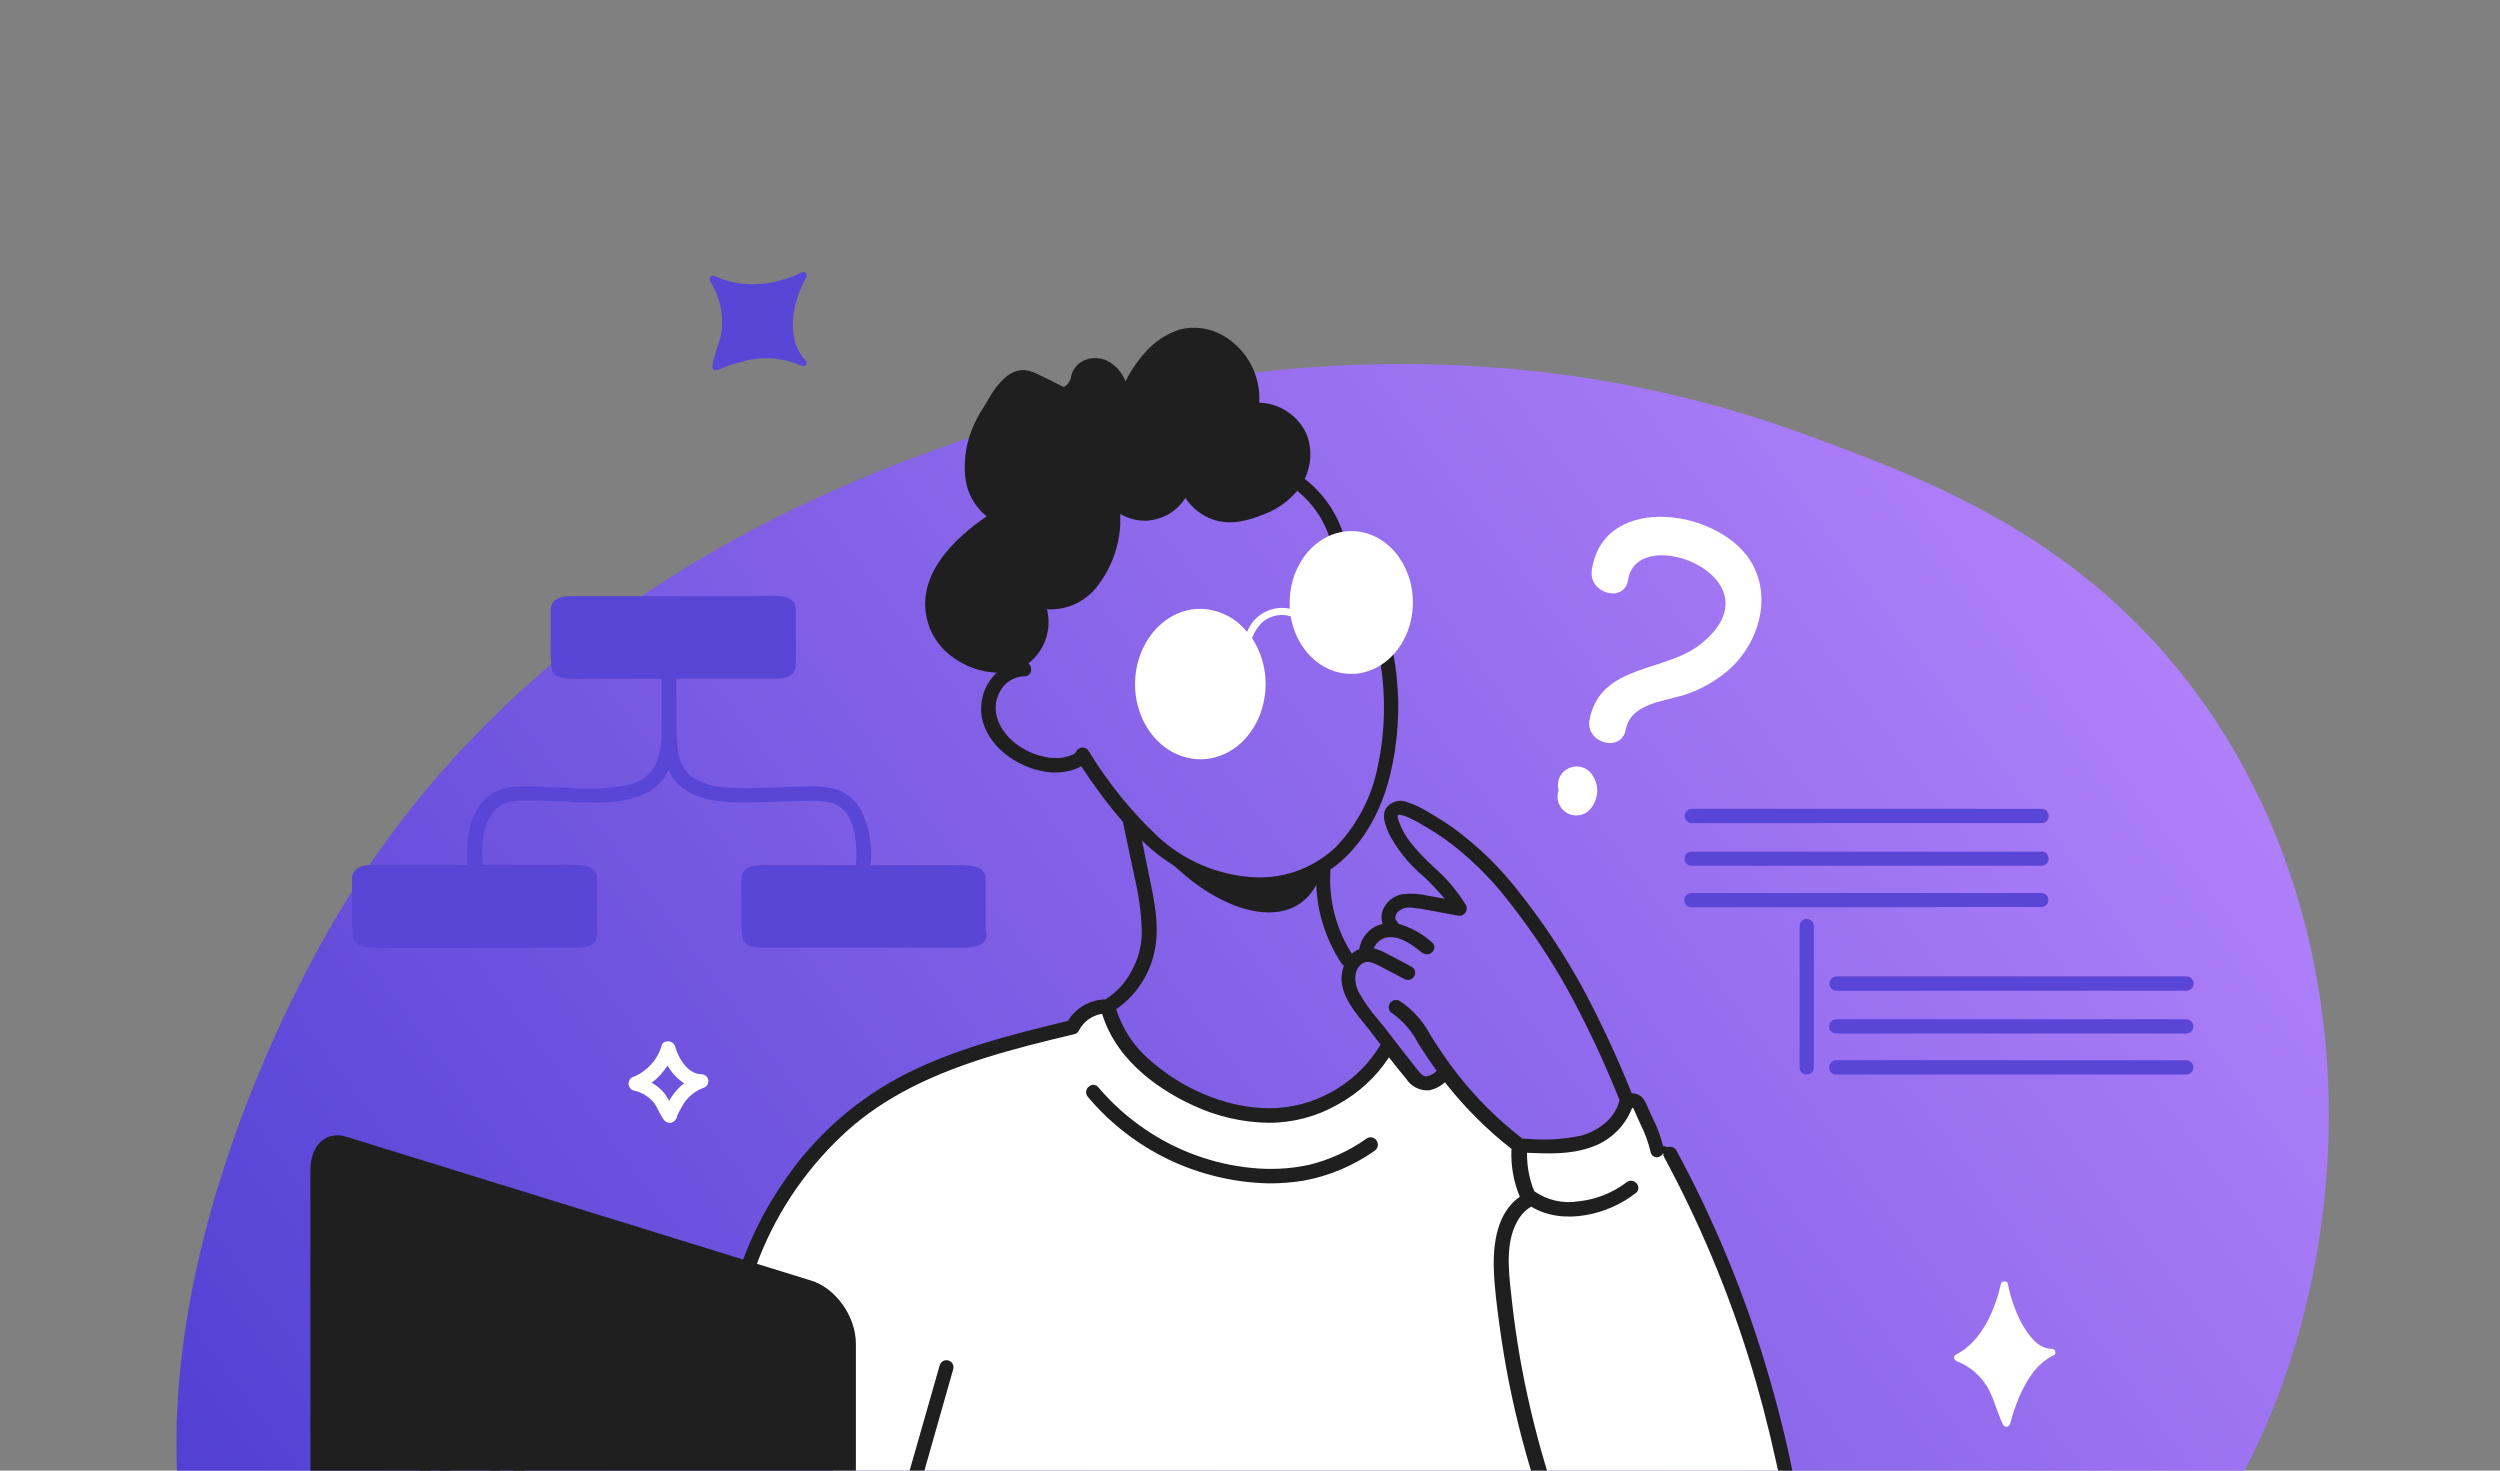
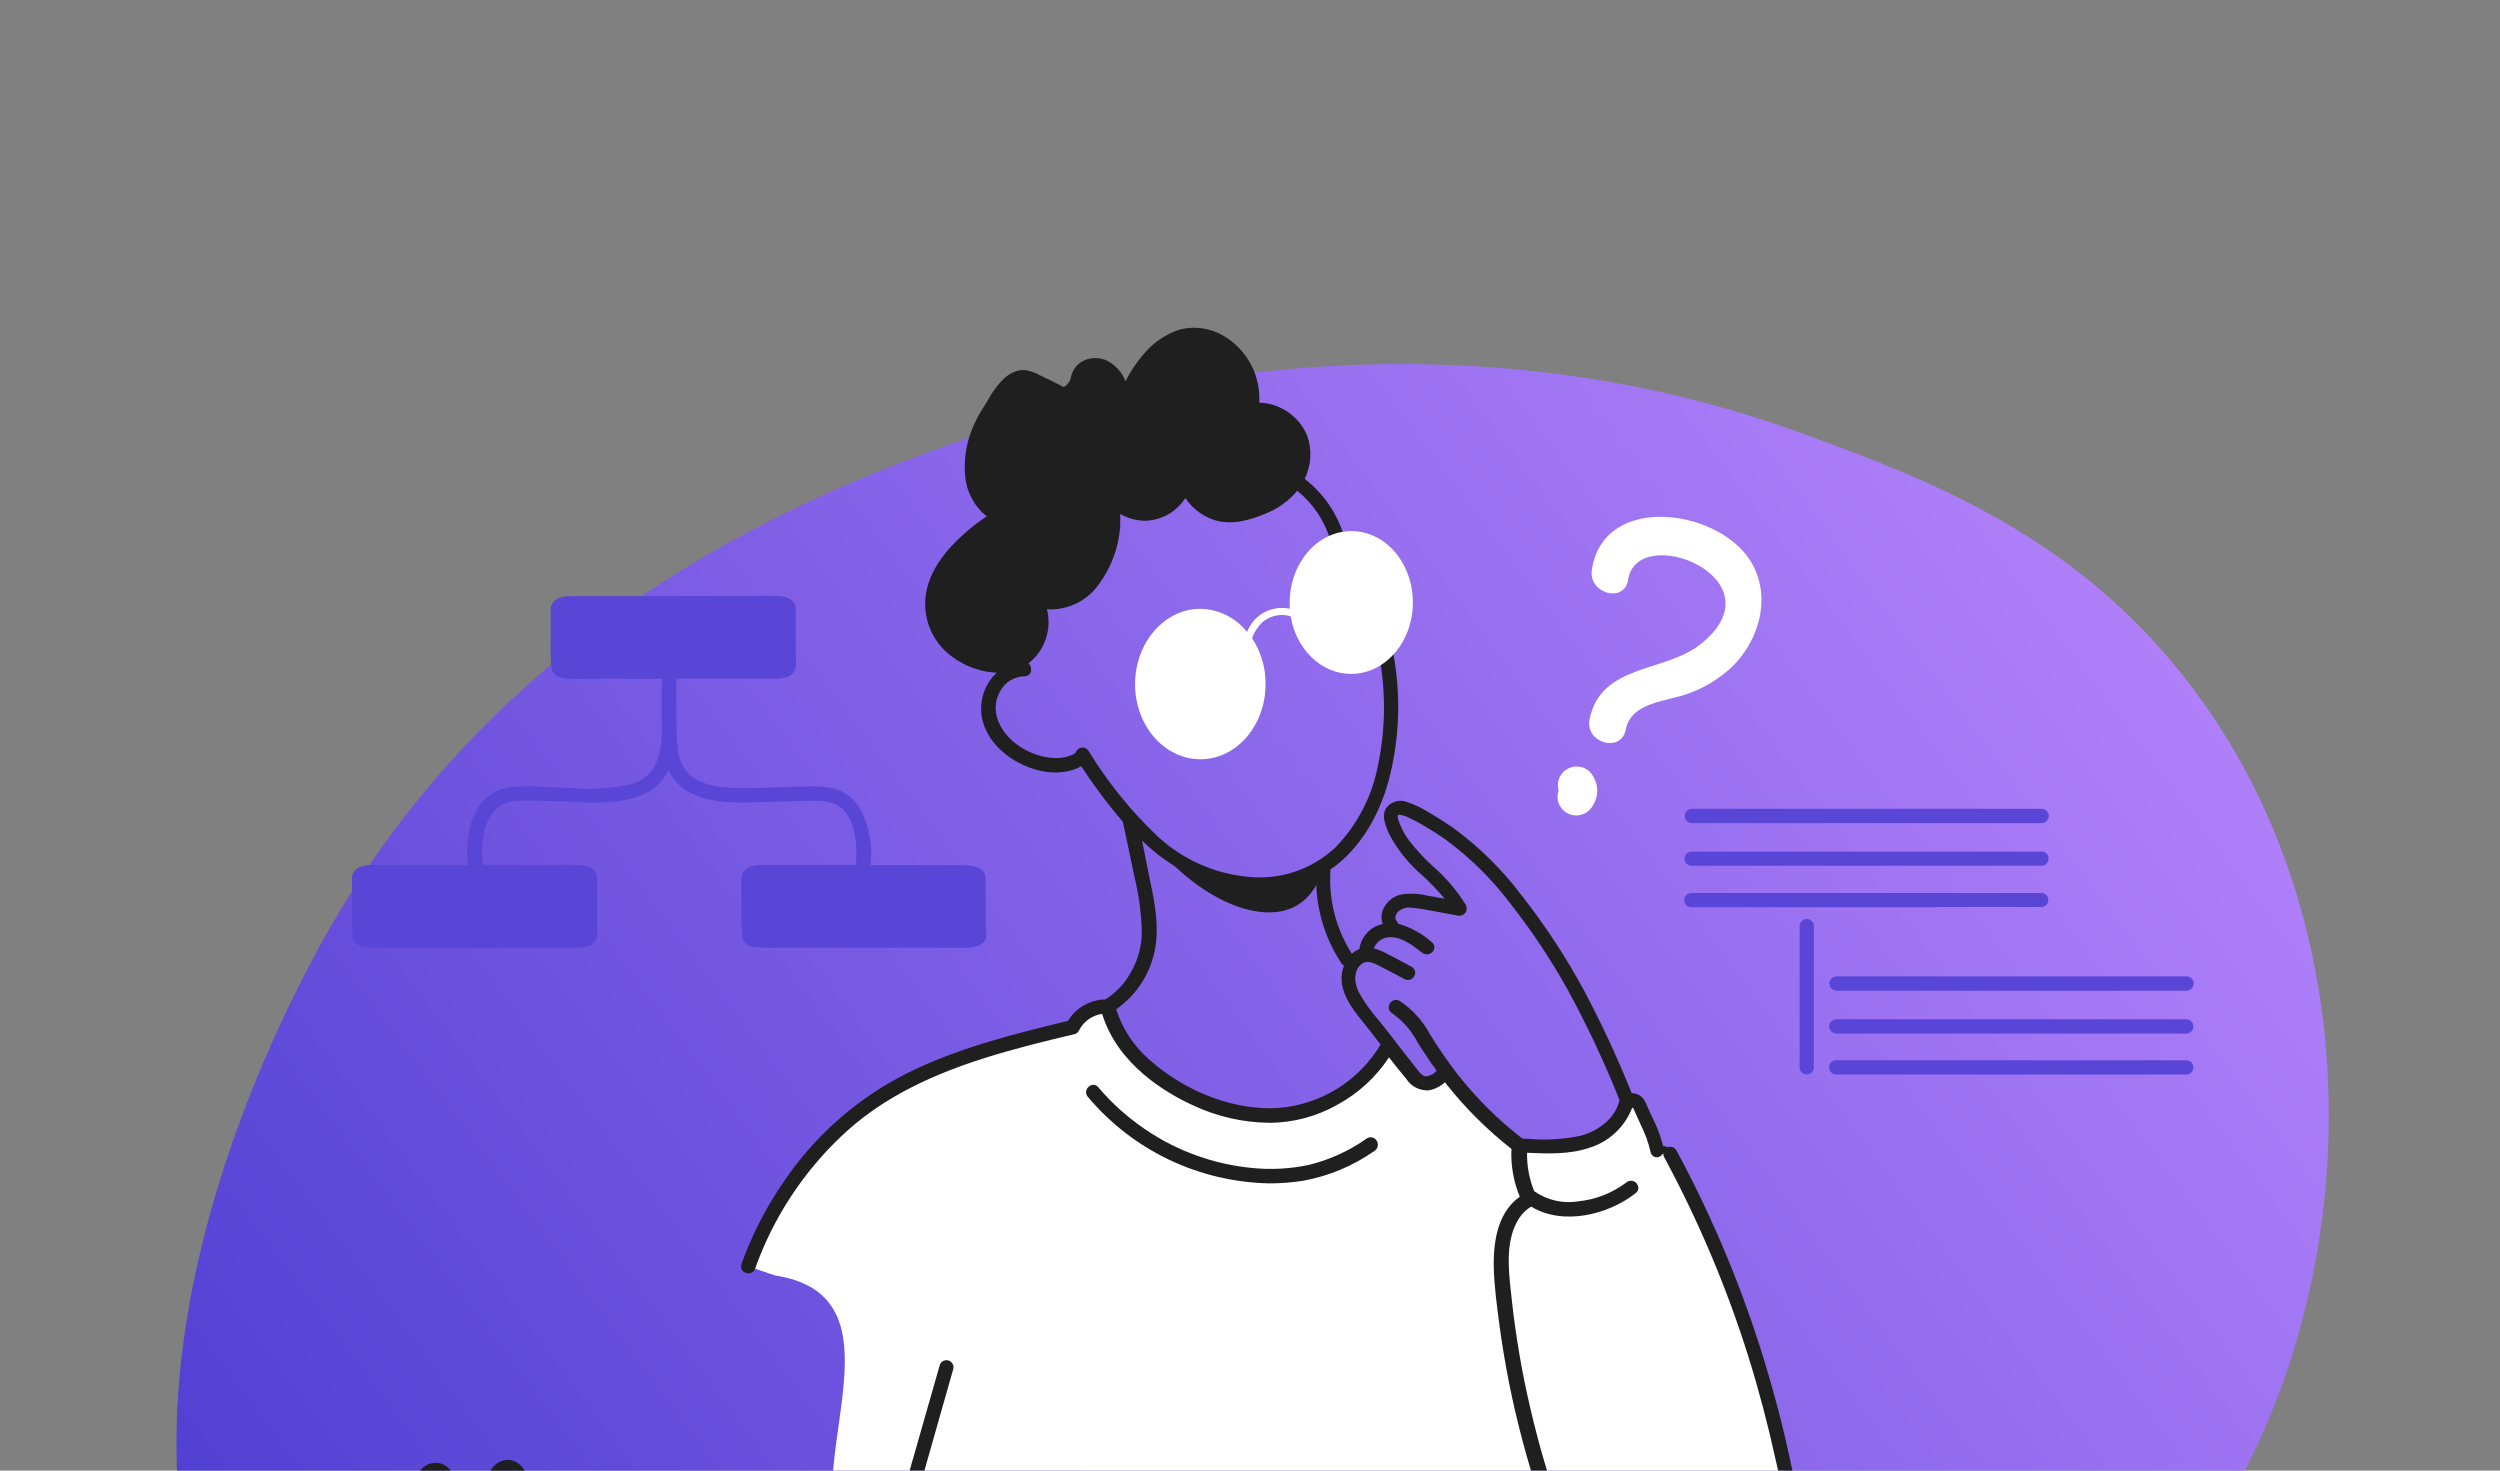
<svg xmlns="http://www.w3.org/2000/svg" width="340" height="200" viewBox="0 0 340 200" fill="none">
  <rect x="0" y="0" width="340" height="200" fill="#808080" stroke="none" />
  <desc>
			Created with Pixso.
	</desc>
  <defs>
    <clipPath id="clip19_35813">
      <rect id="для кого – обрезанно" width="340" height="200" fill="white" fill-opacity="0" />
    </clipPath>
    <linearGradient x1="316.719" y1="49.523" x2="13.098" y2="276.663" id="paint_linear_7_12567_0" gradientUnits="userSpaceOnUse">
      <stop stop-color="#BD89FF" />
      <stop offset="1" stop-color="#4034CC" />
    </linearGradient>
  </defs>
  <g clip-path="url(#clip19_35813)">
    <path id="Vector" d="M308.17 193.88C321.37 163.31 320.29 122.38 297.75 92.99C282.16 72.59 261.76 65.08 245.7 59.16C192.75 39.61 144.28 55.04 130.96 59.8C113.93 65.86 67.88 82.28 42.44 130.61C37.85 139.35 10.86 190.62 31.96 230.75C62.72 289.29 175.99 286.47 245.09 252.33C263.7 243.15 293.49 227.86 308.17 193.88Z" fill="url(#paint_linear_7_12567_0)" fill-opacity="1" fill-rule="nonzero" />
    <path id="Vector" d="M242.86 201.38C242.27 198.46 241.43 194.67 240.23 190.27C238.14 182.6 237.88 183.66 234.53 172.9C232.74 167.15 229.32 162.04 226.94 156.52C226.86 156.34 226.7 156.19 226.23 156.1C226.1 156.08 225.96 156.09 225.82 156.13C225.69 156.17 225.56 156.23 225.46 156.32C224.6 154.61 223.85 152.85 223.22 151.05C223.14 150.67 222.93 150.33 222.63 150.08C222.4 149.91 222.14 149.81 221.86 149.77C220.6 152.15 218.57 154.03 216.1 155.09C214.49 155.64 212.8 155.93 211.1 155.94C209.63 156.01 208.15 155.94 206.69 155.73C205 154.42 203.37 153.03 201.83 151.55C200.12 149.94 198.5 148.23 196.97 146.43C196.38 146.5 195.8 146.63 195.23 146.81C194.75 146.97 194.28 147.16 193.83 147.37L188.76 141.86C187 145.27 184.24 148.07 180.85 149.88C170.96 154.96 157.17 149.49 152.17 140.67C151.49 139.48 150.98 138.2 150.67 136.86C149.85 136.79 149.02 136.97 148.31 137.37C147.18 137.92 146.28 138.83 145.74 139.96C137.52 141.33 129.57 143.95 122.15 147.73C110.38 154.17 103.69 168.08 101.82 172.24L105.42 173.47C121.82 175.98 111.53 194.75 113.42 206.13L121.73 210.59L125.38 200.29C125.65 202.46 125.97 204.71 126.35 207.04C126.73 209.34 127.15 211.56 127.59 213.68C131.96 214.06 136.21 215.4 140.01 217.6C143.82 219.79 147.1 222.79 149.63 226.39C144.92 231.32 132.81 231.02 131.03 236.74C143.09 269.64 220.35 258.22 217.55 219.03C217.94 220.18 218.67 221.19 219.63 221.94C224.03 225.17 232.02 220.51 235.04 218.75C238.83 216.55 241.59 214.96 243.06 211.41C244.27 208.16 244.2 204.58 242.86 201.38Z" fill="#FFFFFF" fill-opacity="1" fill-rule="nonzero" />
    <path id="Vector" d="M89.82 231.31L81.32 230.07C82.13 230.55 82.83 231.18 83.39 231.94C83.94 232.7 84.34 233.56 84.55 234.47C85.17 237.74 82.72 240.21 82.09 240.83C78.11 244.83 71.63 243.05 71.26 242.94C72.08 244.34 73.25 245.5 74.65 246.31C75.61 246.86 76.67 247.23 77.76 247.4C79.17 249.1 80.97 250.44 83.01 251.29C84.89 252 86.89 252.33 88.89 252.26C92.45 252.46 96 251.92 99.34 250.68C101.77 249.7 104.9 248.53 107.39 245.36C108.54 243.88 109.4 242.18 109.92 240.38L89.82 231.31Z" fill="#FFFFFF" fill-opacity="1" fill-rule="nonzero" />
-     <path id="Vector" d="M152.58 223.49C151.9 222.69 151.02 222.08 150.03 221.72L116.4 206.32L116.4 182.74C116.4 179.04 113.67 175.19 110.32 174.16L47.07 154.59C44.36 153.76 42.22 155.75 42.22 159.05L42.22 208.18C42.22 211.48 44.4 215.03 47.07 216.14L57.01 220.17C56.31 217.42 55.78 214.62 55.44 211.79C55.33 210.54 54.93 204.72 57.5 201.1C58.41 199.82 59.03 199.74 59.32 199.76C60.29 199.84 60.96 201.22 61.14 202.32C61.23 203.33 61.06 204.35 60.65 205.28C60.31 206.98 60.19 208.72 60.29 210.45C60.36 214.43 62.55 218.35 63.69 220.16C63.18 216.4 63.34 212.58 64.18 208.88C65.01 205.25 67.09 199.45 68.95 199.57C69.32 199.63 69.66 199.81 69.92 200.07C70.43 200.55 70.82 201.13 71.07 201.77C71.32 202.42 71.42 203.11 71.36 203.8C71.87 201.97 73.14 200.89 74.16 201.01C75.18 201.12 75.79 202.63 75.98 203.13C76.46 204.54 76.38 206.07 75.76 207.42C76.6 206.87 77.78 206.28 78.53 206.72C79.28 207.16 79.23 208.93 78.89 211.69C77.92 219.88 77.4 220.86 77.8 223.35C77.94 225.45 78.75 227.45 80.1 229.06C80.47 229.43 80.88 229.75 81.32 230.03L110.34 241.84C111.48 242.36 112.78 242.4 113.96 241.97C114.1 242.44 114.6 242.61 115.18 242.37L151.55 227.22C151.9 227.06 152.21 226.81 152.44 226.5C152.66 226.18 152.8 225.81 152.83 225.43L152.83 224.07C152.83 223.85 152.74 223.64 152.58 223.49Z" fill="#1F1F1F" fill-opacity="1" fill-rule="nonzero" />
    <path id="Vector" d="M156.3 114.04C159.98 117.64 164.81 119.82 169.95 120.2C173.39 120.41 176.82 119.75 179.95 118.31C178.87 121.42 177.25 122.65 176.32 123.17C171.63 125.86 163.15 122.59 156.3 114.04Z" fill="#1F1F1F" fill-opacity="1" fill-rule="nonzero" />
    <path id="Vector" d="M161 66.46C163.06 72.18 171.42 70.72 175.09 67.76C176.33 66.8 177.22 65.47 177.63 63.97C178.04 62.46 177.95 60.86 177.36 59.41C176.76 58.03 175.73 56.89 174.42 56.14C173.11 55.39 171.6 55.08 170.1 55.26L170.57 55.89C171.62 50.57 167.84 44.95 162.08 45.35C156.63 45.73 154.05 51.37 152.31 55.79L153.28 55.91C153.14 53.18 152.48 49.23 148.94 49.22C148.34 49.22 147.76 49.4 147.27 49.75C146.78 50.1 146.42 50.6 146.24 51.16C145.88 51.97 145.62 53.11 144.54 53.11C143.84 52.98 143.18 52.67 142.64 52.2C141.72 51.41 140.57 50.94 139.36 50.87C137.92 50.99 136.98 52.21 136.2 53.3C134.12 56.22 131.85 59.57 131.8 63.29C131.8 66.44 133.44 69.74 136.61 70.69L136.61 69.72C133.54 70.89 130.87 72.91 128.92 75.55C126.97 78.27 125.51 81.77 126.97 85.05C127.67 86.56 128.74 87.88 130.07 88.88C131.41 89.88 132.97 90.53 134.62 90.78C135.96 91.04 137.34 90.87 138.58 90.29C139.81 89.72 140.83 88.77 141.5 87.57C142.7 85.16 142.38 82.01 140.02 80.44C139.5 80.1 139.05 80.94 139.53 81.29C142.59 83.36 146.73 82.11 149.08 79.53C152.08 76.24 152.09 71.31 151.59 67.15L150.69 67.4C153.11 71.02 159.19 70.8 161.27 66.93C161.57 66.38 160.73 65.89 160.44 66.44C158.71 69.63 153.57 69.95 151.53 66.91C151.29 66.55 150.56 66.64 150.62 67.15C151.06 70.83 151.17 75.02 148.94 78.18C146.99 80.91 142.97 82.44 140.02 80.44L139.53 81.29C141.94 82.87 141.58 86.6 139.68 88.46C137.05 91.04 132.56 89.82 130.09 87.64C128.66 86.44 127.69 84.77 127.37 82.93C127.26 80.92 127.81 78.93 128.96 77.28C130.79 74.23 133.58 71.88 136.89 70.6C137.02 70.6 137.14 70.55 137.24 70.46C137.33 70.37 137.38 70.25 137.38 70.12C137.38 69.99 137.33 69.86 137.24 69.77C137.14 69.68 137.02 69.63 136.89 69.63C133.18 68.51 132.24 64.06 133.18 60.74C133.8 58.82 134.71 57.01 135.88 55.37C136.85 53.97 138.16 51.23 140.21 51.8C142.26 52.36 144.54 55.4 146.39 53.03C146.74 52.43 147.04 51.8 147.28 51.14C147.5 50.7 147.87 50.36 148.32 50.18C148.78 50 149.29 50 149.74 50.17C152.09 50.85 152.26 53.76 152.36 55.77C152.34 55.9 152.37 56.03 152.45 56.13C152.53 56.24 152.64 56.3 152.77 56.32C152.9 56.34 153.03 56.31 153.14 56.23C153.24 56.15 153.31 56.03 153.33 55.91C154.8 52.16 156.84 47.33 161.21 46.32C166.64 45.07 170.71 50.46 169.72 55.48C169.66 55.75 169.84 56.13 170.18 56.09C171.52 55.91 172.89 56.18 174.06 56.87C175.23 57.55 176.14 58.6 176.64 59.86C177.11 61.22 177.1 62.7 176.61 64.05C176.13 65.4 175.19 66.54 173.96 67.29C170.78 69.42 163.73 70.8 162.02 66.06C161.81 65.47 160.87 65.73 161.05 66.32L161 66.46Z" fill="#1F1F1F" fill-opacity="1" fill-rule="nonzero" />
    <path id="Vector" d="M227.55 156.69C227.27 156.27 226.83 155.98 226.33 155.86C226.1 155.81 225.86 155.8 225.63 155.85C225.4 155.89 225.18 155.99 224.99 156.14C224.94 156.18 224.91 156.24 224.88 156.29C224.86 156.35 224.85 156.42 224.85 156.48C224.85 156.55 224.86 156.61 224.88 156.67C224.91 156.73 224.94 156.78 224.99 156.83C225.08 156.91 225.2 156.96 225.33 156.96C225.46 156.96 225.58 156.91 225.67 156.83C225.73 156.83 225.55 156.83 225.61 156.83L225.81 156.83L226.04 156.83L226.27 156.89L226.33 156.89L226.45 156.96L226.55 157.03L226.61 157.03L226.71 157.13L226.71 157.19L226.71 157.12C226.74 157.17 226.78 157.22 226.83 157.26C226.88 157.3 226.94 157.33 227 157.34C227.06 157.36 227.13 157.36 227.19 157.36C227.25 157.35 227.32 157.33 227.37 157.29C227.48 157.23 227.56 157.12 227.59 157C227.63 156.87 227.61 156.74 227.54 156.63L227.55 156.69Z" fill="#1F1F1F" fill-opacity="1" fill-rule="nonzero" />
    <path id="Vector" d="M110.15 239C109.91 238.96 109.66 239.01 109.46 239.14C109.26 239.28 109.11 239.48 109.05 239.72C108.08 244.29 104.19 248.12 98.57 249.96C93.94 251.61 88.94 251.86 84.17 250.68C82.41 250.19 80.77 249.32 79.38 248.12C81.34 247.7 83.2 246.91 84.86 245.8C86.31 244.82 87.52 243.54 88.42 242.04C88.52 241.82 88.53 241.57 88.46 241.34C88.38 241.11 88.23 240.92 88.02 240.8C87.81 240.68 87.57 240.64 87.33 240.69C87.1 240.74 86.89 240.87 86.75 241.07C85.24 243.42 82.91 245.13 80.21 245.86C79.37 246.16 78.49 246.35 77.6 246.42C77.43 246.38 77.25 246.38 77.08 246.42C76.57 246.38 76.07 246.21 75.64 245.92C74.95 245.41 74.3 244.85 73.7 244.24C76.16 244.42 78.62 243.94 80.83 242.86C82.12 242.2 83.23 241.24 84.06 240.05C84.88 238.86 85.41 237.49 85.58 236.06C85.74 234.71 85.46 233.34 84.76 232.17C84.18 231.33 83.46 230.6 82.63 230.01C82.16 229.66 81.71 229.27 81.3 228.86C79.66 227.14 78.9 224.55 78.95 220.96C79 219.24 79.16 217.52 79.42 215.81L80.39 209.01C80.4 208.99 80.4 208.97 80.39 208.94C80.4 208.9 80.4 208.86 80.39 208.82C80.39 207.19 79.75 206.1 78.57 205.79C78.06 205.64 77.51 205.64 77 205.79C77.07 205.16 77.07 204.52 77 203.89C77 202.84 76.66 201.82 76.03 200.98C75.7 200.55 75.22 200.24 74.69 200.13C74.16 200.01 73.6 200.09 73.12 200.35C72.69 200.6 72.31 200.93 72 201.32C71.55 199.97 70.67 198.7 69.25 198.55C68.73 198.52 68.21 198.64 67.76 198.91C67.31 199.17 66.94 199.56 66.71 200.03C66.1 200.97 65.59 201.97 65.16 203.01C63.47 207.16 62.72 211.64 62.98 216.11C62.98 216.57 62.98 217.02 63.04 217.48C62.19 215.58 61.68 213.55 61.53 211.48C61.39 210.01 61.37 208.52 61.48 207.05C61.52 206.37 61.6 205.69 61.72 205.02C61.72 204.81 61.8 204.59 61.84 204.38C62.01 203.68 62.09 202.96 62.09 202.24C62.06 201.25 61.65 200.32 60.95 199.63C60.7 199.39 60.42 199.21 60.1 199.09C59.78 198.98 59.45 198.93 59.11 198.95C57.07 199.04 56.27 201.37 56.02 202.12C54.77 205.83 54.33 209.76 54.75 213.65C55.12 216.92 55.81 220.14 56.82 223.27L56.64 223.1C55.25 221.48 53.5 220.2 51.54 219.36C50.09 218.8 48.49 218.78 47.03 219.31C45.53 219.92 44.19 221.4 44.54 223.05C44.65 223.44 44.84 223.8 45.1 224.12C45.36 224.43 45.68 224.68 46.04 224.86L47.17 225.56L48.34 226.3C49.87 227.26 51.31 228.35 52.66 229.55C53.94 230.77 55.08 232.13 56.05 233.62C56.99 235.09 58.11 236.44 59.39 237.63C60.92 238.85 62.59 239.88 64.36 240.71L70.88 244.11L71.08 244.19C71.99 245.19 72.96 246.14 73.99 247.01C74.81 247.73 75.83 248.18 76.91 248.31C79.64 251.56 84.14 253.33 89.64 253.33L89.91 253.33C96.33 253.26 102.23 251.33 106.1 248.03C108.54 246.02 110.25 243.25 110.95 240.15C110.98 240.03 110.98 239.89 110.95 239.76C110.93 239.63 110.88 239.51 110.8 239.4C110.72 239.3 110.63 239.2 110.52 239.13C110.4 239.06 110.28 239.02 110.15 239ZM58.73 234.06C58.34 233.53 57.96 232.99 57.58 232.45C57.1 231.74 56.61 231 56.03 230.3C53.87 227.83 51.29 225.75 48.42 224.16C48.23 224.03 48.03 223.91 47.82 223.8C47.39 223.57 46.98 223.29 46.6 222.98C46.54 222.93 46.49 222.87 46.45 222.8C46.42 222.73 46.4 222.65 46.4 222.57C46.48 222.18 46.71 221.83 47.03 221.6C47.53 221.28 48.08 221.08 48.66 221C49.24 220.92 49.83 220.97 50.39 221.14C52.43 221.68 53.9 223.16 55.46 224.74C56.32 225.66 57.26 226.51 58.26 227.27C58.43 227.4 58.63 227.46 58.84 227.45C59.04 227.44 59.24 227.35 59.39 227.22C59.56 227.1 59.68 226.93 59.73 226.74C59.79 226.54 59.78 226.33 59.7 226.15C57.46 219.41 55.41 212.23 57.18 204.97C57.38 204.1 57.63 203.24 57.94 202.41C58.1 201.85 58.45 201.36 58.92 201.03C58.98 201 59.06 200.98 59.13 200.98C59.21 200.98 59.28 201 59.35 201.03C59.62 201.14 59.84 201.36 59.95 201.63C60.19 202.37 60.19 203.17 59.95 203.91L59.95 204.1C59.44 206.8 59.34 209.58 59.68 212.31C60.13 216.02 61.18 218.83 62.87 220.89C63.02 221.07 63.24 221.19 63.47 221.22C63.6 222.11 63.74 222.93 63.9 223.73C63.92 223.85 63.96 223.96 64.03 224.07C64.1 224.17 64.18 224.26 64.29 224.33C64.39 224.39 64.5 224.44 64.62 224.46C64.74 224.49 64.87 224.48 64.99 224.46C65.12 224.44 65.24 224.39 65.36 224.32C65.47 224.25 65.57 224.15 65.64 224.04C65.71 223.93 65.77 223.81 65.79 223.68C65.82 223.55 65.81 223.41 65.78 223.28C64.04 214.39 64.81 207.05 68.24 201.39C68.38 201.08 68.6 200.81 68.87 200.61C69.16 200.47 69.5 200.86 69.64 201.04C70.15 201.76 70.41 202.63 70.39 203.51C70.39 203.7 70.44 203.89 70.54 204.05C68.79 207.88 67.77 212 67.54 216.2C67.4 218.83 67.57 221.47 68.06 224.07C68.08 224.22 68.15 224.37 68.25 224.49C68.35 224.61 68.48 224.7 68.63 224.76C68.79 224.81 68.97 224.82 69.14 224.79C69.31 224.75 69.47 224.68 69.6 224.56C69.74 224.45 69.85 224.3 69.9 224.12C69.96 223.95 69.97 223.77 69.93 223.59C69.21 219.78 69.21 215.86 69.93 212.04C70.29 210.18 70.81 208.36 71.49 206.59C71.84 205.68 72.24 204.77 72.69 203.87L72.83 203.6C73.14 202.97 73.49 202.24 74.04 202.01C74.22 201.94 74.55 202.23 74.69 202.51C74.85 202.91 74.96 203.32 75.01 203.75C75.16 204.83 75.11 205.93 74.85 206.99C74.85 207.04 74.85 207.09 74.85 207.14C74.52 207.48 74.23 207.86 73.99 208.26C73.57 209.09 73.28 209.98 73.16 210.91L73.16 211.03C72.76 213.09 72.5 215.17 72.39 217.26C72.23 219.8 72.24 222.38 72.27 224.55C72.27 224.81 72.37 225.06 72.56 225.24C72.74 225.42 72.99 225.53 73.24 225.53C73.5 225.53 73.75 225.42 73.93 225.24C74.11 225.06 74.22 224.81 74.22 224.55C74.03 220.07 74.33 215.58 75.12 211.16C75.52 209.22 76.26 208.09 77.37 207.69C77.62 207.57 77.9 207.54 78.17 207.6C78.47 207.74 78.5 208.26 78.49 208.66C78.36 209.56 78.23 210.46 78.09 211.35C77.71 213.85 77.32 216.42 77.12 218.98C76.75 221.89 77.11 224.86 78.16 227.6C78.75 228.92 79.64 230.08 80.76 230.99L81.28 231.41C82.24 232.02 83.01 232.91 83.46 233.96C84.23 236.33 82.87 238.96 81.13 240.35C78.44 242.5 74.75 242.45 71.78 242.15C71.67 242.06 71.54 242 71.4 241.97C71.26 241.94 71.12 241.95 70.98 241.99L65.79 239.26C64.64 238.68 63.45 238.07 62.34 237.38C60.95 236.5 59.72 235.38 58.73 234.06Z" fill="#1F1F1F" fill-opacity="1" fill-rule="nonzero" />
    <path id="Vector" d="M129 185.03C128.76 184.95 128.49 184.98 128.27 185.1C128.04 185.23 127.87 185.43 127.8 185.68L120.77 210.29C120.72 210.45 120.71 210.62 120.75 210.78C120.79 210.94 120.87 211.09 120.99 211.21C121.08 211.3 121.2 211.38 121.32 211.44C121.45 211.49 121.58 211.52 121.72 211.52C121.8 211.53 121.88 211.53 121.96 211.52C122.12 211.47 122.27 211.39 122.39 211.27C122.51 211.15 122.59 211.01 122.64 210.85L129.64 186.2C129.71 185.96 129.68 185.7 129.56 185.49C129.44 185.27 129.24 185.1 129 185.03Z" fill="#1F1F1F" fill-opacity="1" fill-rule="nonzero" />
    <path id="Vector" d="M186.78 154.75C186.64 154.68 186.48 154.65 186.32 154.67C186.16 154.68 186.01 154.74 185.88 154.83C183.5 156.52 180.82 157.74 177.99 158.43C175.41 158.98 172.76 159.11 170.13 158.83C165.02 158.31 160.11 156.54 155.85 153.66C153.44 152.04 151.26 150.1 149.38 147.88C149.31 147.78 149.22 147.7 149.11 147.64C149 147.58 148.88 147.55 148.76 147.54C148.64 147.53 148.52 147.54 148.4 147.59C148.29 147.63 148.18 147.69 148.09 147.77C147.99 147.85 147.9 147.96 147.83 148.07C147.77 148.19 147.73 148.32 147.71 148.45C147.7 148.59 147.72 148.72 147.76 148.85C147.8 148.97 147.87 149.09 147.96 149.19C151 152.8 154.77 155.71 159.03 157.74C163.29 159.76 167.93 160.85 172.65 160.94C174.19 160.94 175.73 160.82 177.24 160.58C180.74 159.94 184.06 158.55 186.96 156.5C187.1 156.4 187.22 156.27 187.29 156.11C187.37 155.96 187.4 155.78 187.39 155.61C187.37 155.43 187.31 155.25 187.2 155.1C187.1 154.94 186.95 154.82 186.78 154.75Z" fill="#1F1F1F" fill-opacity="1" fill-rule="nonzero" />
    <path id="Vector" d="M244.52 203.95C243.6 198.79 242.42 193.67 240.99 188.63C238.21 178.7 234.46 169.07 229.79 159.88C229.2 158.72 228.59 157.58 227.98 156.44C227.86 156.22 227.65 156.07 227.41 156C227.18 155.93 226.92 155.95 226.7 156.07C226.51 156.17 226.36 156.34 226.27 156.53C226.28 156.44 226.28 156.34 226.27 156.24C225.94 154.77 225.42 153.34 224.73 151.99L224.44 151.38C224.28 151.03 224.13 150.68 223.97 150.33C223.82 149.89 223.57 149.5 223.25 149.16C222.88 148.84 222.4 148.67 221.91 148.67C220.01 143.93 217.86 139.29 215.47 134.78C212.99 130.19 210.12 125.82 206.9 121.72C204.24 118.19 201.06 115.07 197.48 112.48C196.51 111.82 195.54 111.2 194.57 110.63L194.17 110.4C193.31 109.86 192.38 109.42 191.42 109.1C190.91 108.88 190.34 108.84 189.81 109C189.28 109.15 188.82 109.47 188.5 109.93C187.84 111.03 188.5 112.38 188.87 113.33C190.03 115.56 191.63 117.54 193.55 119.15C194.59 120.12 195.56 121.14 196.47 122.22L194.29 121.84C193.16 121.55 191.99 121.47 190.83 121.6C190.26 121.68 189.72 121.9 189.25 122.24C188.79 122.58 188.41 123.03 188.16 123.55C187.85 124.21 187.8 124.97 188.04 125.66C187.22 125.84 186.48 126.26 185.92 126.87C185.35 127.48 184.99 128.25 184.87 129.07C184.49 129.22 184.15 129.44 183.85 129.71C181.69 126.33 180.67 122.34 180.94 118.34C180.94 118.31 180.94 118.27 180.94 118.24C181.16 118.1 181.39 117.94 181.62 117.77C185.83 114.47 187.85 109.74 188.81 106.35C190.37 100.54 190.58 94.44 189.42 88.53C189.39 88.38 189.33 88.23 189.23 88.11C189.12 87.99 188.99 87.9 188.84 87.85C188.68 87.79 188.5 87.78 188.33 87.82C188.16 87.85 188 87.93 187.87 88.04C187.73 88.15 187.63 88.31 187.57 88.48C187.51 88.65 187.5 88.83 187.54 89.01C188.49 93.99 188.45 99.1 187.41 104.06C186.62 108.27 184.61 112.16 181.63 115.24C180.03 116.74 178.12 117.88 176.04 118.57C173.96 119.26 171.75 119.48 169.57 119.23C165.12 118.78 160.93 116.91 157.61 113.91C153.91 110.43 150.69 106.47 148.05 102.13C147.96 101.98 147.84 101.86 147.68 101.78C147.53 101.7 147.36 101.66 147.19 101.67C147.02 101.67 146.85 101.73 146.7 101.82C146.56 101.91 146.44 102.04 146.36 102.19C146.33 102.25 146.31 102.32 146.28 102.38C146.08 102.55 145.85 102.67 145.6 102.74C145.24 102.88 144.87 102.98 144.49 103.04C143.71 103.14 142.92 103.11 142.16 102.95C140.68 102.66 139.28 102.02 138.1 101.1C135.99 99.45 134.53 96.64 136.01 94.03C136.32 93.43 136.78 92.93 137.36 92.56C137.93 92.2 138.59 92 139.26 91.98C139.39 92 139.52 91.98 139.65 91.93C139.77 91.89 139.88 91.82 139.98 91.73C140.07 91.63 140.14 91.52 140.18 91.4C140.23 91.27 140.25 91.14 140.23 91.01C140.24 90.86 140.21 90.71 140.14 90.57C140.08 90.43 139.98 90.31 139.86 90.22C140.96 89.37 141.78 88.22 142.22 86.92C142.67 85.61 142.73 84.2 142.38 82.86C143.63 82.94 144.88 82.72 146.02 82.23C147.17 81.74 148.19 80.98 149 80.03C150.98 77.59 152.16 74.6 152.35 71.47C152.35 70.96 152.35 70.5 152.35 69.9C153.36 70.48 154.51 70.8 155.68 70.82L155.76 70.82C156.85 70.79 157.92 70.49 158.87 69.96C159.82 69.42 160.62 68.65 161.21 67.73C162.1 69.07 163.39 70.09 164.91 70.64C167.39 71.54 169.96 70.73 171.92 69.93C173.67 69.28 175.22 68.18 176.42 66.75C178.59 68.49 180.18 70.87 180.95 73.55C180.99 73.71 181.08 73.85 181.2 73.96C181.32 74.08 181.47 74.16 181.63 74.21C181.8 74.25 181.98 74.24 182.15 74.19C182.32 74.14 182.47 74.05 182.6 73.92C182.71 73.81 182.79 73.66 182.83 73.5C182.87 73.34 182.86 73.17 182.81 73.01C181.9 69.88 180.02 67.12 177.44 65.13C177.88 64.22 178.14 63.23 178.2 62.22C178.26 61.21 178.11 60.2 177.78 59.25C177.24 57.95 176.33 56.84 175.18 56.05C174.02 55.25 172.66 54.8 171.26 54.76C171.36 52.94 170.96 51.13 170.11 49.53C169.25 47.93 167.97 46.59 166.4 45.67C164.62 44.62 162.5 44.31 160.49 44.8C158.62 45.4 156.96 46.5 155.69 47.99C154.64 49.16 153.76 50.46 153.07 51.87C152.83 51.23 152.47 50.64 152 50.14C151.54 49.64 150.98 49.24 150.36 48.96C149.8 48.74 149.21 48.66 148.62 48.71C148.03 48.77 147.46 48.96 146.96 49.28C146.27 49.76 145.8 50.49 145.64 51.32C145.59 51.6 145.47 51.86 145.3 52.09C145.14 52.32 144.92 52.5 144.67 52.64C143.7 52.15 142.78 51.67 141.76 51.19L141.43 51.04C140.81 50.68 140.13 50.45 139.43 50.34C137.12 50.13 135.54 52.59 134.96 53.4C134.75 53.72 134.56 54.05 134.38 54.37C134.19 54.69 134.03 54.98 133.83 55.27C133.32 56.05 132.87 56.86 132.49 57.7C131.48 59.87 131.05 62.28 131.25 64.67C131.34 65.75 131.64 66.8 132.15 67.75C132.65 68.71 133.35 69.55 134.19 70.23C133.06 70.98 131.98 71.81 130.98 72.72C128.28 75.13 126.62 77.64 126.04 80.17C125.66 81.85 125.78 83.61 126.38 85.23C126.98 86.85 128.04 88.25 129.43 89.27C131.2 90.61 133.33 91.39 135.55 91.49C135.38 91.65 135.2 91.83 135.04 92.01C134.4 92.77 133.93 93.65 133.67 94.61C133.41 95.56 133.36 96.56 133.52 97.54C134.29 101.54 138.3 104.27 141.88 104.9C143.04 105.13 144.24 105.11 145.39 104.85C145.97 104.72 146.53 104.5 147.05 104.21C148.77 106.85 150.65 109.38 152.71 111.76L154.31 119.35C154.87 121.69 155.2 124.08 155.28 126.49C155.33 128.45 154.84 130.39 153.87 132.1C153.05 133.66 151.83 134.98 150.34 135.92C149.31 135.94 148.3 136.22 147.41 136.73C146.52 137.23 145.77 137.96 145.24 138.84C137.22 140.78 130.04 142.63 123.31 145.99C116.55 149.39 110.78 154.49 106.55 160.77C104.17 164.22 102.25 167.97 100.84 171.92C100.78 172.07 100.77 172.24 100.8 172.4C100.82 172.55 100.89 172.7 101 172.83C101.09 172.93 101.21 173.02 101.35 173.08C101.48 173.14 101.62 173.17 101.77 173.17L101.95 173.17C102.12 173.14 102.28 173.06 102.41 172.95C102.54 172.83 102.64 172.69 102.7 172.52C105.14 165.67 109.17 159.49 114.46 154.49C119.22 149.97 125.33 146.63 133.7 143.96C137.81 142.65 142.09 141.6 146.11 140.65C146.25 140.62 146.38 140.56 146.49 140.47C146.6 140.38 146.68 140.27 146.74 140.14C147.05 139.54 147.49 139.02 148.04 138.63C148.59 138.24 149.22 137.98 149.89 137.88C151.98 144.75 158.53 148.63 162.28 150.34C165.51 151.85 169.03 152.66 172.6 152.7C175.88 152.7 179.11 151.83 181.96 150.2C184.76 148.67 187.15 146.47 188.9 143.8C189.65 144.77 190.44 145.74 191.24 146.71C191.57 147.23 192.04 147.66 192.59 147.93C193.14 148.21 193.76 148.33 194.37 148.28C195.17 148.12 195.91 147.74 196.52 147.19L196.82 147.58C199.38 150.8 202.32 153.71 205.56 156.25C205.45 158.48 205.84 160.7 206.69 162.76C204.18 164.52 203 167.84 203.16 172.65C203.25 175.15 203.58 177.63 203.9 180.02C204.25 182.69 204.7 185.34 205.2 187.92C206.25 193.18 207.62 198.37 209.3 203.46C210.15 205.98 211.07 208.51 212.06 210.95C212.93 213.11 213.92 215.55 215.1 217.83C216 219.73 217.33 221.4 218.99 222.69C220.24 223.56 221.74 224.02 223.27 223.99C224.18 223.99 225.08 223.86 225.95 223.63C230.9 222.14 235.54 219.79 239.66 216.67C241.48 215.31 242.95 213.53 243.92 211.48C244.87 209.09 245.08 206.46 244.52 203.95ZM190.35 136.12C190.2 136.03 190.03 135.99 189.86 135.99C189.69 135.99 189.53 136.03 189.38 136.12C189.22 136.21 189.09 136.33 189 136.49C188.91 136.64 188.86 136.82 188.86 137C188.86 137.16 188.91 137.33 188.99 137.47C189.07 137.61 189.19 137.73 189.34 137.81C190.82 138.85 192.02 140.24 192.85 141.86L193.15 142.34C193.79 143.31 194.51 144.42 195.39 145.63C195.03 146.04 194.53 146.3 193.99 146.38C193.52 146.47 192.96 145.74 192.6 145.28L192.49 145.12C191.56 143.96 190.66 142.8 189.76 141.63L188.4 139.87C188.08 139.48 187.76 139.07 187.43 138.67C186.42 137.52 185.53 136.26 184.78 134.92C184.15 133.65 184.03 131.89 185.28 131.03C185.96 130.57 186.78 130.94 187.71 131.42L189.9 132.57L191.02 133.16C191.13 133.22 191.26 133.26 191.39 133.27C191.52 133.28 191.65 133.27 191.78 133.23C191.9 133.19 192.01 133.13 192.11 133.04C192.21 132.96 192.29 132.85 192.35 132.73C192.41 132.63 192.45 132.51 192.46 132.39C192.48 132.26 192.47 132.14 192.43 132.02C192.39 131.9 192.33 131.79 192.25 131.7C192.17 131.6 192.07 131.53 191.96 131.47L190.77 130.83C189.94 130.38 189.12 129.95 188.28 129.53C187.82 129.29 187.33 129.11 186.83 128.98C187 128.54 187.3 128.16 187.68 127.89C188.07 127.62 188.52 127.47 188.99 127.46C190.6 127.38 192.09 128.54 193.44 129.59C193.58 129.69 193.74 129.76 193.92 129.78C194.09 129.81 194.27 129.79 194.43 129.72C194.6 129.66 194.74 129.55 194.85 129.42C194.96 129.28 195.04 129.12 195.07 128.95C195.09 128.79 195.07 128.64 195.01 128.49C194.95 128.35 194.85 128.23 194.72 128.14C193.41 126.96 191.84 126.1 190.14 125.62C190.1 125.46 190.02 125.32 189.9 125.2C189.61 124.88 189.85 124.32 190.08 124.04C190.34 123.79 190.66 123.61 191.01 123.51C191.36 123.41 191.73 123.39 192.09 123.46C192.83 123.52 193.57 123.63 194.3 123.79L195.02 123.92L198.22 124.51C198.37 124.55 198.54 124.56 198.7 124.52C198.85 124.48 199 124.41 199.12 124.3C199.24 124.21 199.33 124.09 199.39 123.95C199.45 123.81 199.48 123.67 199.47 123.52C199.47 123.3 199.4 123.1 199.26 122.93C198.09 121.05 196.64 119.36 194.97 117.9C193.78 116.83 192.69 115.66 191.7 114.4C191.13 113.66 190.67 112.83 190.34 111.95L190.29 111.82C190.2 111.6 189.98 111.01 190.13 110.85C190.13 110.85 190.29 110.71 191.1 110.99C191.96 111.35 192.79 111.77 193.57 112.26L193.91 112.46C194.8 112.98 195.68 113.53 196.52 114.12C199.8 116.52 202.72 119.37 205.19 122.6C208.17 126.37 210.85 130.37 213.19 134.57C215.84 139.43 218.2 144.45 220.25 149.6C220.25 149.6 220.25 149.6 220.25 149.65C219.62 152.28 217.16 153.85 215.06 154.44C212.64 154.96 210.14 155.11 207.67 154.87L207.07 154.87C203.74 152.3 200.74 149.32 198.15 146C196.84 144.29 195.61 142.52 194.49 140.69C193.51 138.84 192.09 137.27 190.35 136.12ZM173.83 150.69C167.9 151.03 161.37 148.59 156.35 144.15C154.22 142.32 152.65 139.94 151.8 137.26C154.29 135.53 156.08 132.98 156.86 130.05C157.84 126.5 157.03 122.61 156.29 119.18L155.32 114.33L155.44 114.43C158.87 117.8 163.24 120.05 167.98 120.89C171.72 121.54 175.57 121.01 179 119.37C178.95 123.51 180.16 127.57 182.45 131.03C182.54 131.15 182.65 131.26 182.78 131.34C182.47 132.14 182.37 133.01 182.51 133.86C182.86 135.93 184.28 137.67 185.53 139.2C185.8 139.53 186.06 139.85 186.31 140.18L187.74 142.04L187.74 142.1C186.27 144.54 184.25 146.59 181.83 148.08C179.41 149.58 176.66 150.47 173.83 150.68L173.83 150.69ZM226.23 156.82C226.2 157.01 226.23 157.21 226.33 157.38C231 166.04 234.84 175.12 237.78 184.5C239.21 189.07 240.47 193.86 241.53 198.72L241.81 199.96C242.31 202.03 242.68 204.13 242.91 206.24C243.17 208.45 242.57 210.68 241.24 212.46C239.92 214.12 238.31 215.53 236.49 216.64C234.43 217.98 232.25 219.15 229.99 220.13L229.84 220.2C227.66 221.17 225.2 222.21 222.87 222.05C221.93 221.91 221.02 221.57 220.22 221.04C219.42 220.52 218.75 219.83 218.24 219.02C217.12 217.32 216.18 215.51 215.43 213.62L215.33 213.38C214.36 211.08 213.39 208.67 212.48 206.25C210.75 201.49 209.31 196.62 208.16 191.68C207 186.76 206.15 181.77 205.6 176.75L205.53 176.1C205.13 172.54 204.69 168.51 206.67 165.58C207.08 164.97 207.61 164.47 208.24 164.1C212.63 166.76 218.81 165.16 222.47 162.25C222.6 162.15 222.7 162.03 222.76 161.88C222.82 161.73 222.84 161.58 222.81 161.42C222.78 161.25 222.7 161.09 222.59 160.95C222.48 160.82 222.34 160.71 222.17 160.64C222.01 160.58 221.84 160.56 221.67 160.59C221.5 160.62 221.33 160.69 221.2 160.8C219.3 162.24 217.04 163.14 214.66 163.38C212.56 163.73 210.4 163.23 208.65 162C207.98 160.34 207.65 158.57 207.68 156.78C210.51 156.9 213.43 157.02 216.12 156.11C217.44 155.71 218.65 155.02 219.66 154.08C220.67 153.15 221.45 152 221.95 150.72L222.09 150.64C222.15 150.74 222.2 150.85 222.24 150.96C222.51 151.59 222.79 152.21 223.08 152.83L223.12 152.92C223.72 154.1 224.17 155.35 224.47 156.63C224.48 156.75 224.52 156.87 224.59 156.97C224.65 157.08 224.73 157.16 224.83 157.23C224.93 157.3 225.04 157.35 225.16 157.38C225.28 157.4 225.41 157.4 225.52 157.37C225.67 157.33 225.8 157.26 225.92 157.17C226.03 157.08 226.13 156.96 226.19 156.83L226.23 156.82Z" fill="#1F1F1F" fill-opacity="1" fill-rule="nonzero" />
    <path id="Vector" d="M183.79 72.23C179.16 72.23 175.4 76.58 175.4 81.95C175.4 82.23 175.4 82.5 175.4 82.78C174.46 82.59 173.49 82.66 172.6 82.99C171.7 83.32 170.91 83.89 170.33 84.65C170.03 85.05 169.79 85.48 169.6 85.94C168.84 84.98 167.87 84.2 166.77 83.66C165.66 83.11 164.46 82.82 163.23 82.8C158.37 82.8 154.37 87.39 154.37 93.05C154.37 98.72 158.37 103.26 163.27 103.26C168.16 103.26 172.12 98.68 172.12 93.01C172.13 90.8 171.49 88.64 170.28 86.79C170.58 85.96 171.06 85.22 171.69 84.61C172.49 83.94 173.51 83.6 174.55 83.64C174.88 83.66 175.21 83.72 175.53 83.82C176.28 88.29 179.67 91.65 183.75 91.65C188.39 91.65 192.15 87.31 192.15 81.94C192.15 76.57 188.43 72.23 183.79 72.23Z" fill="#FFFFFF" fill-opacity="1" fill-rule="nonzero" />
    <path id="Vector" d="M134.05 126.14L134.05 125.68L134.05 123.54C134.05 122.18 134.05 120.83 134.05 119.48C134.05 118.76 133.66 117.86 131.7 117.71C130.5 117.62 129.28 117.64 128.09 117.66L126.42 117.66L118.38 117.66C118.7 115.05 118.23 112.4 117.02 110.06C116.63 109.38 116.12 108.78 115.5 108.3C114.88 107.82 114.18 107.46 113.42 107.25C112.06 106.95 110.66 106.86 109.27 106.98L102.83 107.16C101.29 107.23 99.75 107.19 98.21 107.04C96.65 106.94 95.16 106.4 93.9 105.49C92.81 104.45 92.19 103.02 92.15 101.52C92.03 100.21 91.98 98.9 91.99 97.58L91.99 96.61C91.99 95.18 91.99 93.69 91.99 92.3L101.33 92.3C102.62 92.3 103.91 92.3 105.21 92.3C106.11 92.3 107.97 92.3 108.23 90.7C108.28 90.3 108.28 89.9 108.23 89.51C108.23 89.35 108.23 89.2 108.23 89.05C108.23 88.33 108.23 87.61 108.23 86.89C108.23 85.54 108.23 84.18 108.23 82.84C108.23 82.11 107.85 81.22 105.88 81.07C104.68 81.01 103.47 81.01 102.27 81.07L100.5 81.07L90.94 81.07C87.93 81.07 84.92 81.07 81.91 81.07L80.74 81.07C79.91 81.07 79.08 81.07 78.25 81.07L78.04 81.07C77.12 81.07 75.73 81.07 75.13 82.05C74.94 82.37 74.86 82.74 74.89 83.11L74.89 83.32C74.89 83.96 74.89 84.6 74.89 85.26L74.89 85.97C74.89 86.38 74.89 86.79 74.89 87.19C74.85 88.39 74.89 89.59 74.99 90.78C75.08 91.6 75.64 92.1 76.68 92.24C77.72 92.35 78.76 92.38 79.8 92.32L80.91 92.32C83.94 92.32 86.96 92.32 89.99 92.32C89.99 93.59 89.99 94.86 89.99 96.09C89.99 97.33 89.99 98.5 89.99 99.7C90.02 101.26 89.69 102.81 89.04 104.23C88.64 104.9 88.09 105.47 87.45 105.91C86.8 106.35 86.07 106.64 85.3 106.77C82.7 107.27 80.05 107.41 77.41 107.16L75.33 107.08L73.89 107.02C72.55 106.92 71.2 106.92 69.85 107.02C68.26 107.1 66.77 107.8 65.69 108.96C63.55 111.43 63.4 114.79 63.59 117.63L53.74 117.63C52.9 117.63 52.07 117.63 51.23 117.63L51.04 117.63C50.11 117.63 48.73 117.63 48.12 118.6C47.92 118.92 47.84 119.3 47.88 119.67L47.88 119.86C47.88 120.51 47.88 121.17 47.88 121.81L47.88 123.75C47.84 124.94 47.87 126.14 47.98 127.32C48.06 128.16 48.64 128.66 49.67 128.79C50.29 128.87 50.92 128.9 51.54 128.9L52.8 128.9L53.9 128.9C59.41 128.9 64.93 128.9 70.42 128.9L74.3 128.9C75.59 128.9 76.9 128.9 78.19 128.9C79.08 128.9 80.94 128.9 81.21 127.3C81.25 126.9 81.25 126.5 81.21 126.11C81.2 125.95 81.2 125.8 81.21 125.64L81.21 123.5C81.21 122.14 81.21 120.79 81.21 119.44C81.21 118.72 80.82 117.82 78.87 117.67C77.66 117.58 76.44 117.6 75.24 117.62L73.58 117.62L65.65 117.62C65.45 115.06 65.54 112.25 67.23 110.28C68.07 109.3 69.28 108.88 71.18 108.87C72.49 108.87 73.81 108.87 75.07 108.95L76.83 108.95L78.16 109.09C80.95 109.19 83.84 109.29 86.54 108.4C88.17 107.94 89.58 106.91 90.51 105.49C90.65 105.24 90.79 104.98 90.9 104.72C90.94 104.8 90.97 104.88 91.01 104.95C91.75 106.42 93.02 107.55 94.56 108.12C97.31 109.28 100.33 109.18 103.3 109.09L109.93 108.92C111.37 108.92 113.01 108.85 114.21 109.73C115.59 110.7 116.15 112.65 116.34 114.08C116.49 115.27 116.51 116.46 116.4 117.65L106.69 117.65C105.85 117.65 105.02 117.65 104.19 117.65L103.99 117.65C103.02 117.65 101.68 117.65 101.08 118.62C100.88 118.94 100.8 119.31 100.83 119.68L100.83 119.88C100.83 120.53 100.83 121.18 100.83 121.83L100.83 122.53C100.83 122.92 100.83 123.33 100.83 123.74C100.8 124.94 100.83 126.13 100.93 127.32C101.03 128.16 101.59 128.66 102.63 128.79C103.67 128.9 104.71 128.93 105.75 128.88L106.86 128.88C112.36 128.88 117.88 128.88 123.37 128.88L127.26 128.88C128.56 128.88 129.85 128.88 131.14 128.88C132.03 128.88 133.89 128.88 134.16 127.28C134.16 126.89 134.12 126.51 134.05 126.14Z" fill="#5945D6" fill-opacity="1" fill-rule="nonzero" />
-     <path id="Vector" d="M109.61 49.07C106.7 46.09 107.81 41.06 109.61 37.78C109.66 37.72 109.69 37.66 109.7 37.59C109.72 37.52 109.71 37.45 109.69 37.38C109.7 37.34 109.7 37.3 109.69 37.26C109.66 37.21 109.62 37.17 109.58 37.14L109.43 37.05C109.37 37.01 109.29 37 109.22 37C109.15 37 109.08 37.01 109.01 37.05C105.39 38.83 100.95 39.32 97.23 37.55C97.14 37.5 97.03 37.48 96.92 37.5C96.82 37.51 96.72 37.56 96.65 37.64C96.57 37.71 96.53 37.81 96.51 37.91C96.5 38.02 96.52 38.12 96.57 38.22C97.85 40.24 98.41 42.63 98.15 45.02C97.87 46.63 97.18 48.11 96.88 49.74C96.85 49.84 96.86 49.95 96.9 50.04C96.94 50.14 97.01 50.22 97.1 50.28C97.44 50.49 98.07 50.12 98.35 50C99.22 49.66 100.11 49.38 101.03 49.16C103.71 48.41 106.57 48.64 109.1 49.79C109.19 49.81 109.29 49.81 109.38 49.77C109.47 49.74 109.54 49.68 109.6 49.6C109.65 49.52 109.68 49.43 109.69 49.34C109.69 49.24 109.66 49.15 109.61 49.07Z" fill="#5945D6" fill-opacity="1" fill-rule="nonzero" />
-     <path id="Vector" d="M95.41 146.1C93.7 146.1 92.39 144.23 91.84 142.41C91.81 142.24 91.74 142.09 91.62 141.96L91.55 141.88L91.42 141.79C91.23 141.66 91 141.6 90.77 141.62C90.69 141.63 90.6 141.65 90.53 141.68L90.41 141.68C90.31 141.74 90.22 141.81 90.15 141.89C90.07 141.96 90.01 142.05 89.97 142.15L89.97 142.24C89.69 143.18 89.2 144.05 88.54 144.78C87.87 145.51 87.06 146.08 86.14 146.45C85.94 146.52 85.77 146.65 85.65 146.83C85.53 147 85.47 147.21 85.48 147.42C85.49 147.62 85.56 147.82 85.69 147.97C85.81 148.13 85.98 148.25 86.17 148.31C87.28 148.53 88.26 149.14 88.97 150.02C89.2 150.35 89.4 150.7 89.57 151.07C89.78 151.48 90.01 151.89 90.26 152.27C90.36 152.4 90.48 152.51 90.62 152.59C90.77 152.67 90.93 152.71 91.09 152.72C91.18 152.71 91.27 152.7 91.36 152.67C91.54 152.6 91.7 152.49 91.82 152.35C91.95 152.21 92.04 152.04 92.09 151.86L92.09 151.75C92.29 151.31 92.51 150.89 92.75 150.48C93.38 149.31 94.42 148.41 95.66 147.95C95.89 147.88 96.08 147.73 96.2 147.53C96.33 147.33 96.37 147.09 96.33 146.86C96.29 146.65 96.17 146.46 96 146.32C95.84 146.18 95.63 146.11 95.41 146.1ZM93.03 147.32C92.4 147.82 91.85 148.42 91.4 149.08C91.25 149.29 91.12 149.5 90.99 149.73C90.82 149.39 90.62 149.06 90.41 148.75C89.92 148.14 89.32 147.63 88.63 147.25C89.49 146.61 90.22 145.81 90.79 144.91C91.33 145.88 92.1 146.71 93.03 147.32Z" fill="#FFFFFF" fill-opacity="1" fill-rule="nonzero" />
-     <path id="Vector" d="M279.07 183.44C277.13 183.44 275.81 181.5 274.96 179.99C274.07 178.3 273.43 176.49 273.07 174.61C273.06 174.56 273.04 174.5 273.01 174.46C272.99 174.41 272.95 174.37 272.91 174.34C272.86 174.31 272.81 174.29 272.76 174.28C272.71 174.27 272.65 174.27 272.6 174.28C272.5 174.26 272.39 174.29 272.3 174.35C272.21 174.41 272.15 174.5 272.13 174.61C271.28 178.23 269.51 182.45 265.99 184.24C265.58 184.44 265.76 184.97 266.11 185.12C268.06 185.87 269.65 187.32 270.58 189.19C271.32 190.68 271.69 192.32 272.44 193.8C272.49 193.89 272.58 193.96 272.68 194C272.78 194.04 272.89 194.05 272.99 194.03C273.41 193.95 273.51 193.06 273.62 192.75C273.89 191.83 274.22 190.92 274.59 190.04C275.56 187.79 276.97 185.4 279.28 184.34C279.77 184.13 279.52 183.44 279.07 183.44Z" fill="#FFFFFF" fill-opacity="1" fill-rule="nonzero" />
    <path id="Vector" d="M238.49 77.03C234.61 69.26 218.09 66.71 216.49 77.5C215.99 80.71 220.92 82.1 221.42 78.86C222.65 70.81 242.41 78.72 231.29 87.6C226.44 91.49 217.69 90.25 216.18 97.85C215.56 101.07 220.49 102.45 221.11 99.21C221.84 95.45 226.74 95.41 229.68 94.3C231.84 93.51 233.82 92.3 235.51 90.74C239.14 87.22 240.81 81.65 238.49 77.03Z" fill="#FFFFFF" fill-opacity="1" fill-rule="nonzero" />
    <path id="Vector" d="M216.24 104.99C215.75 104.51 215.1 104.24 214.42 104.24C213.75 104.25 213.1 104.52 212.61 104.99C212.14 105.47 211.87 106.12 211.87 106.8C211.87 107.03 211.92 107.25 211.96 107.48C211.96 107.48 211.96 107.48 211.96 107.56C211.87 107.81 211.82 108.07 211.82 108.34C211.82 109.02 212.09 109.67 212.57 110.15C213.04 110.63 213.69 110.9 214.37 110.9C214.71 110.9 215.04 110.84 215.35 110.71C215.66 110.58 215.94 110.39 216.18 110.15C216.83 109.45 217.2 108.53 217.23 107.58C217.23 107.21 217.18 106.84 217.07 106.49C216.91 105.93 216.62 105.42 216.24 104.99Z" fill="#FFFFFF" fill-opacity="1" fill-rule="nonzero" />
    <path id="Vector" d="M246.69 125.94C246.69 125.69 246.59 125.44 246.41 125.26C246.22 125.08 245.98 124.97 245.72 124.97C245.46 124.97 245.22 125.08 245.03 125.26C244.85 125.44 244.75 125.69 244.75 125.94L244.75 145.18C244.74 145.34 244.79 145.51 244.87 145.65C244.95 145.8 245.07 145.91 245.22 146C245.37 146.09 245.54 146.13 245.72 146.13C245.89 146.13 246.06 146.09 246.22 146C246.36 145.92 246.47 145.8 246.55 145.66C246.64 145.51 246.68 145.35 246.68 145.19L246.68 125.95L246.69 125.94Z" fill="#5945D6" fill-opacity="1" fill-rule="nonzero" />
    <path id="Vector" d="M259.38 132.79L249.77 132.79C249.51 132.79 249.27 132.89 249.08 133.08C248.9 133.26 248.8 133.51 248.8 133.76C248.8 134.02 248.9 134.27 249.08 134.45C249.27 134.63 249.51 134.74 249.77 134.74L297.37 134.74C297.63 134.74 297.88 134.63 298.06 134.45C298.24 134.27 298.34 134.02 298.34 133.76C298.34 133.51 298.24 133.26 298.06 133.08C297.88 132.89 297.63 132.79 297.37 132.79L259.38 132.79Z" fill="#5945D6" fill-opacity="1" fill-rule="nonzero" />
    <path id="Vector" d="M297.33 138.62L249.73 138.62C249.47 138.62 249.23 138.72 249.05 138.91C248.86 139.09 248.76 139.34 248.76 139.59C248.76 139.85 248.86 140.1 249.05 140.28C249.23 140.46 249.47 140.56 249.73 140.56L297.33 140.56C297.59 140.56 297.84 140.46 298.02 140.28C298.2 140.1 298.3 139.85 298.3 139.59C298.3 139.34 298.2 139.09 298.02 138.91C297.84 138.72 297.59 138.62 297.33 138.62Z" fill="#5945D6" fill-opacity="1" fill-rule="nonzero" />
    <path id="Vector" d="M297.33 144.2L249.73 144.2C249.47 144.2 249.23 144.3 249.05 144.48C248.86 144.66 248.76 144.91 248.76 145.17C248.76 145.43 248.86 145.67 249.05 145.86C249.23 146.04 249.47 146.14 249.73 146.14L297.33 146.14C297.59 146.14 297.84 146.04 298.02 145.86C298.2 145.67 298.3 145.43 298.3 145.17C298.3 144.91 298.2 144.66 298.02 144.48C297.84 144.3 297.59 144.2 297.33 144.2Z" fill="#5945D6" fill-opacity="1" fill-rule="nonzero" />
    <path id="Vector" d="M230.06 111.95L277.66 111.95C277.92 111.95 278.17 111.84 278.35 111.66C278.53 111.48 278.63 111.23 278.63 110.97C278.63 110.72 278.53 110.47 278.35 110.29C278.17 110.11 277.92 110 277.66 110L239.7 110L230.09 110C229.83 110 229.59 110.11 229.4 110.29C229.22 110.47 229.12 110.72 229.12 110.97C229.12 111.23 229.22 111.48 229.4 111.66C229.59 111.84 229.83 111.95 230.09 111.95L230.06 111.95Z" fill="#5945D6" fill-opacity="1" fill-rule="nonzero" />
    <path id="Vector" d="M277.63 115.83L230.03 115.83C229.87 115.83 229.7 115.87 229.56 115.95C229.41 116.03 229.3 116.15 229.22 116.3C229.13 116.45 229.09 116.61 229.09 116.78C229.09 116.95 229.13 117.12 229.22 117.27C229.3 117.41 229.42 117.53 229.57 117.61C229.71 117.69 229.88 117.74 230.04 117.74L277.64 117.74C277.9 117.74 278.15 117.63 278.33 117.45C278.51 117.27 278.61 117.02 278.61 116.76C278.61 116.51 278.51 116.26 278.33 116.08C278.15 115.9 277.9 115.79 277.64 115.79L277.63 115.83Z" fill="#5945D6" fill-opacity="1" fill-rule="nonzero" />
    <path id="Vector" d="M263.4 123.35L277.63 123.35C277.79 123.35 277.96 123.3 278.1 123.22C278.24 123.14 278.36 123.03 278.45 122.88C278.53 122.74 278.57 122.57 278.57 122.4C278.57 122.23 278.53 122.06 278.45 121.91C278.37 121.77 278.25 121.65 278.1 121.57C277.96 121.48 277.8 121.44 277.63 121.45L230.03 121.45C229.77 121.45 229.53 121.55 229.34 121.73C229.16 121.91 229.06 122.16 229.06 122.42C229.06 122.68 229.16 122.92 229.34 123.11C229.53 123.29 229.77 123.39 230.03 123.39L263.37 123.39L263.4 123.35Z" fill="#5945D6" fill-opacity="1" fill-rule="nonzero" />
  </g>
</svg>